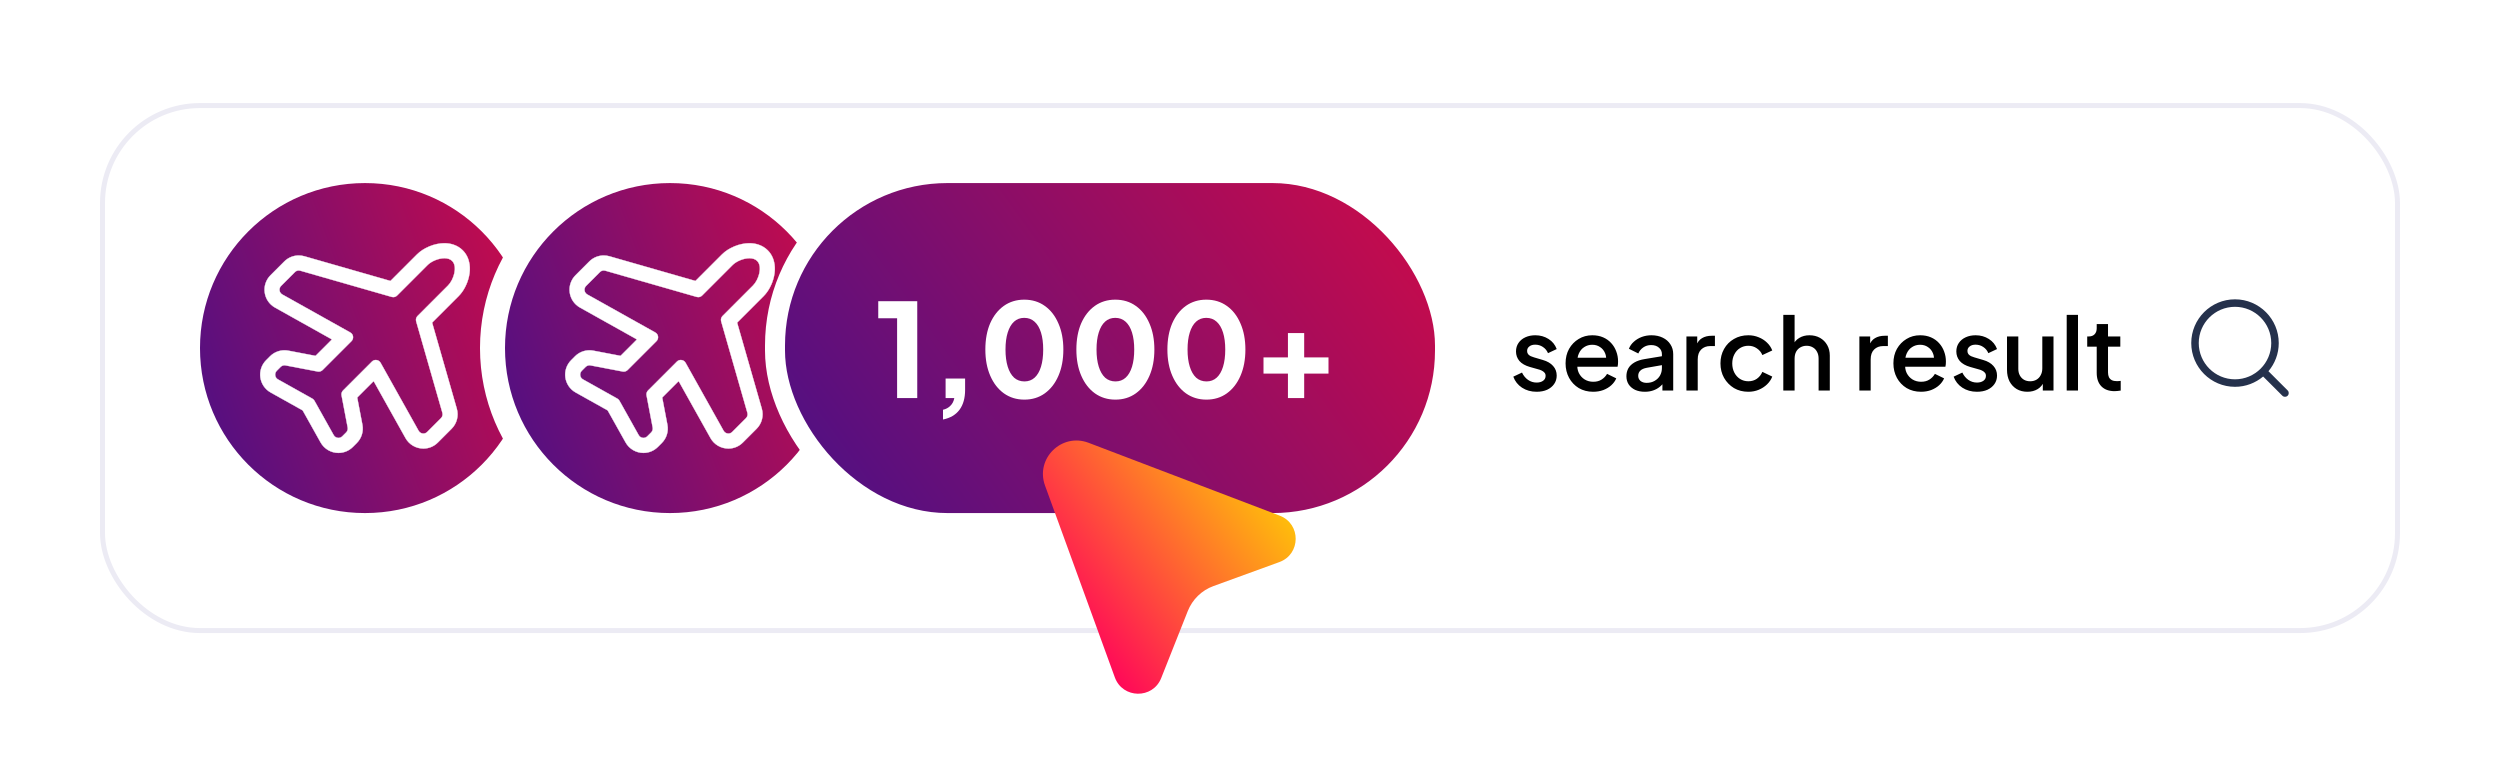
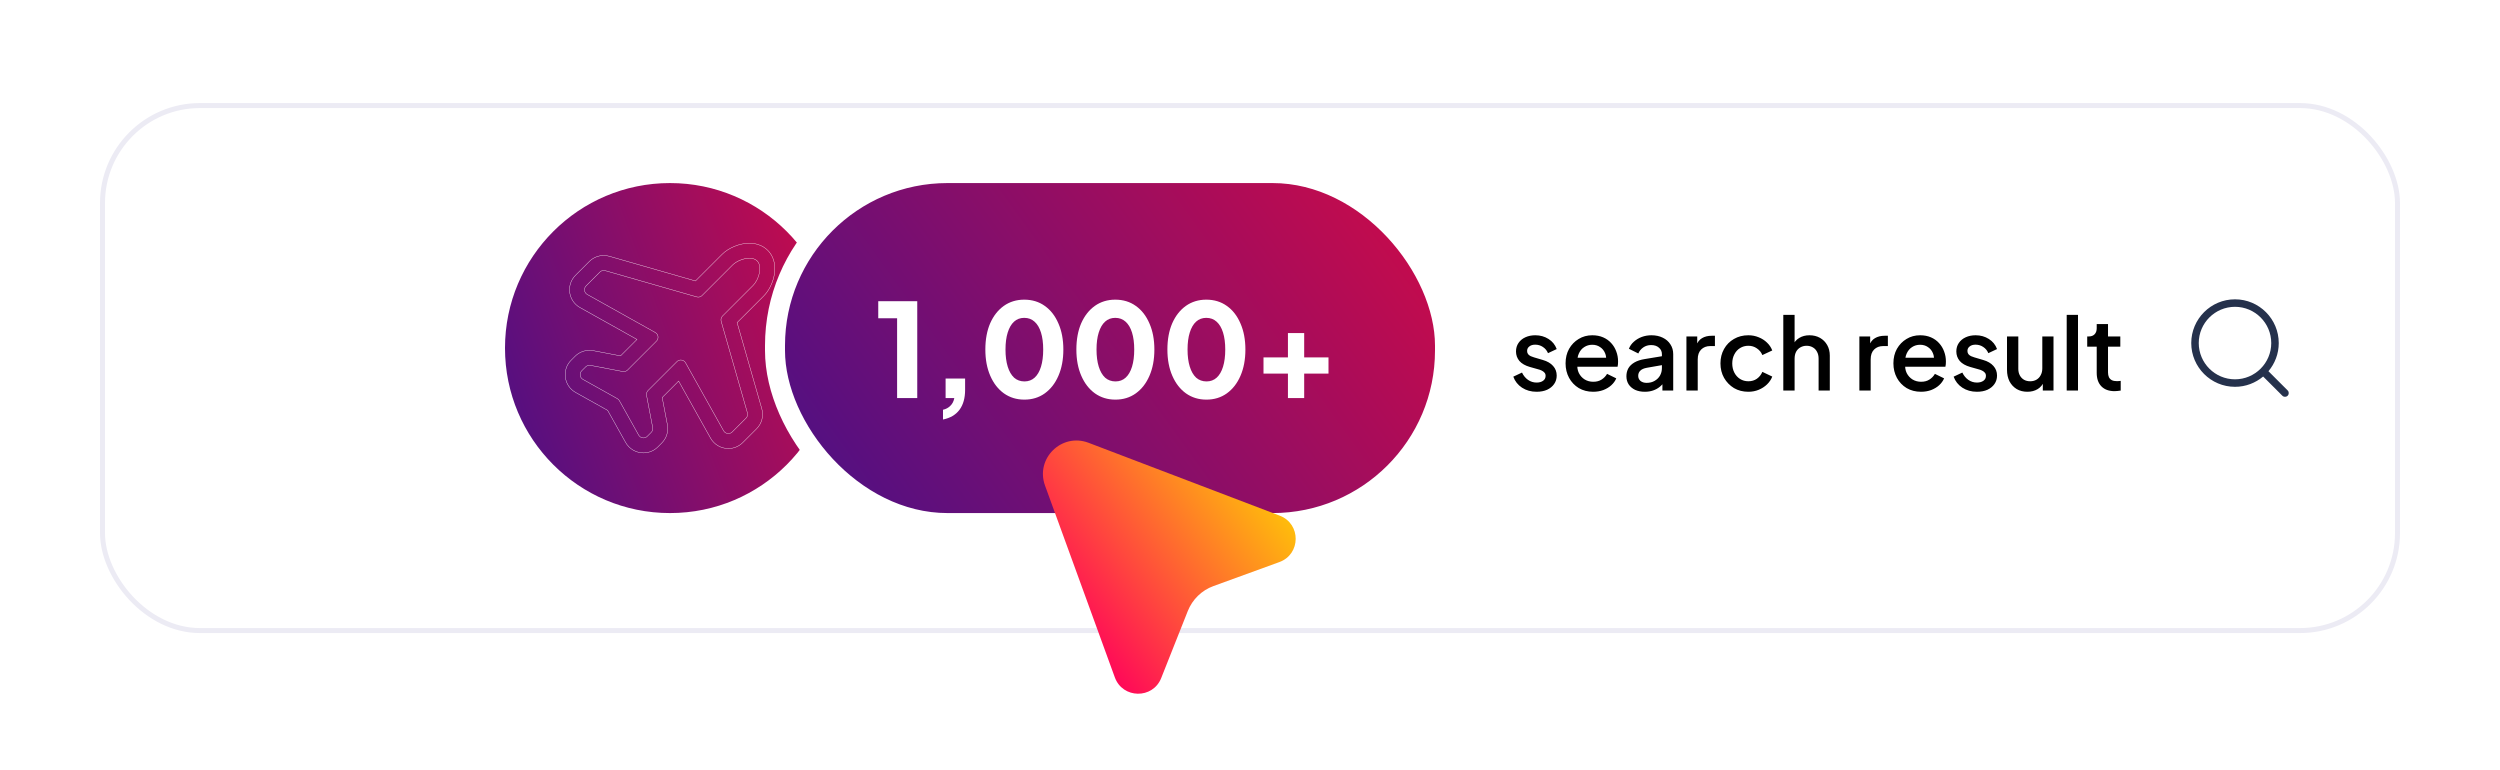
<svg xmlns="http://www.w3.org/2000/svg" width="500" height="154" viewBox="0 0 500 154" fill="none">
  <g filter="url(#filter0_d_7651_715)">
    <rect x="20" y="16.613" width="460" height="106" rx="20" fill="white" />
    <rect x="20.5" y="17.113" width="459" height="105" rx="19.5" stroke="#ECEBF4" />
  </g>
-   <circle cx="73" cy="69.613" r="35.5" fill="url(#paint0_linear_7651_715)" stroke="white" stroke-width="5" />
  <path d="M92.547 50.066C92.031 49.551 91.405 49.168 90.686 48.929C90.127 48.742 89.519 48.648 88.88 48.648C87.914 48.648 86.879 48.864 85.887 49.273C84.911 49.676 84.051 50.233 83.4 50.885L78.092 56.193L60.878 51.255C60.512 51.15 60.133 51.097 59.752 51.097C59.217 51.097 58.695 51.2 58.2 51.404C57.698 51.61 57.249 51.909 56.865 52.293L54.102 55.056C53.645 55.513 53.3 56.077 53.103 56.689C52.915 57.27 52.861 57.898 52.945 58.504C53.029 59.11 53.252 59.699 53.59 60.207C53.946 60.742 54.432 61.192 54.996 61.507L66.399 67.885L63.11 71.174L57.666 70.134C57.414 70.086 57.157 70.062 56.9 70.062C56.364 70.062 55.841 70.165 55.345 70.37C54.844 70.576 54.396 70.875 54.013 71.258L53.232 72.039C52.775 72.496 52.43 73.06 52.232 73.672C52.045 74.253 51.99 74.88 52.074 75.487C52.158 76.093 52.381 76.681 52.719 77.189C53.075 77.725 53.562 78.174 54.125 78.49L60.536 82.078L64.124 88.489C64.845 89.778 66.211 90.578 67.689 90.578C68.778 90.578 69.803 90.153 70.574 89.382L71.356 88.601C72.313 87.643 72.733 86.278 72.48 84.948L71.44 79.504L74.729 76.216L81.107 87.618C81.828 88.907 83.195 89.708 84.673 89.708C85.762 89.708 86.787 89.283 87.558 88.512L90.321 85.749C91.37 84.7 91.768 83.162 91.359 81.736L86.422 64.522L91.729 59.215C92.7 58.244 93.472 56.771 93.796 55.273C93.981 54.416 94.016 53.59 93.898 52.819C93.734 51.738 93.267 50.786 92.547 50.066ZM89.612 57.098L83.511 63.199C83.231 63.479 83.125 63.889 83.234 64.269L88.481 82.562C88.59 82.942 88.484 83.352 88.204 83.632L85.441 86.395C85.225 86.611 84.948 86.714 84.673 86.714C84.296 86.714 83.924 86.521 83.721 86.157L76.113 72.557C75.909 72.193 75.537 71.999 75.161 71.999C74.885 71.999 74.608 72.103 74.392 72.319L68.61 78.1C68.355 78.356 68.243 78.72 68.311 79.075L69.539 85.509C69.606 85.863 69.494 86.228 69.239 86.483L68.458 87.265C68.242 87.481 67.964 87.584 67.689 87.584C67.313 87.584 66.941 87.391 66.737 87.026L62.886 80.146C62.788 79.971 62.643 79.826 62.467 79.727L55.587 75.877C54.957 75.524 54.838 74.667 55.349 74.156L56.13 73.375C56.336 73.169 56.614 73.056 56.901 73.056C56.968 73.056 57.037 73.062 57.105 73.075L63.539 74.304C63.607 74.317 63.676 74.323 63.744 74.323C64.03 74.323 64.308 74.21 64.514 74.004L70.296 68.222C70.807 67.711 70.688 66.854 70.057 66.501L56.458 58.894C55.827 58.541 55.708 57.684 56.219 57.173L58.982 54.41C59.189 54.203 59.468 54.091 59.752 54.091C59.853 54.091 59.954 54.105 60.053 54.133L78.345 59.38C78.444 59.408 78.545 59.422 78.645 59.422C78.93 59.422 79.209 59.31 79.416 59.103L85.516 53.002C86.266 52.253 87.68 51.642 88.879 51.642C89.492 51.642 90.048 51.801 90.43 52.184C91.562 53.315 90.744 55.966 89.612 57.098Z" fill="white" />
  <path d="M67.688 90.613C66.198 90.613 64.82 89.806 64.093 88.506L60.509 82.103L54.107 78.52C53.538 78.202 53.048 77.749 52.689 77.209C52.348 76.697 52.123 76.103 52.039 75.491C51.954 74.88 52.009 74.248 52.198 73.662C52.397 73.045 52.745 72.475 53.206 72.015L53.987 71.233C54.373 70.847 54.825 70.546 55.33 70.338C55.83 70.132 56.358 70.027 56.899 70.027C57.158 70.027 57.418 70.052 57.672 70.1L63.097 71.136L66.34 67.893L54.978 61.538C54.409 61.22 53.919 60.766 53.56 60.226C53.219 59.714 52.994 59.12 52.909 58.509C52.824 57.898 52.879 57.265 53.068 56.679C53.267 56.062 53.616 55.492 54.076 55.031L56.839 52.269C57.226 51.881 57.679 51.58 58.185 51.371C58.685 51.166 59.212 51.062 59.751 51.062C60.135 51.062 60.517 51.116 60.886 51.222L78.081 56.153L83.373 50.861C84.028 50.206 84.892 49.646 85.872 49.242C86.868 48.83 87.908 48.613 88.878 48.613C89.522 48.613 90.133 48.708 90.696 48.896C91.42 49.137 92.051 49.522 92.57 50.042C93.295 50.767 93.766 51.725 93.932 52.814C94.05 53.589 94.015 54.419 93.829 55.281C93.504 56.785 92.728 58.265 91.752 59.24L86.46 64.533L91.391 81.727C91.804 83.165 91.403 84.716 90.344 85.774L87.582 88.537C86.804 89.315 85.77 89.743 84.671 89.743C83.181 89.743 81.803 88.936 81.076 87.636L74.72 76.273L71.477 79.516L72.513 84.942C72.769 86.283 72.345 87.66 71.379 88.626L70.598 89.407C69.82 90.185 68.787 90.613 67.688 90.613ZM56.899 70.097C56.367 70.097 55.849 70.2 55.357 70.402C54.861 70.607 54.416 70.903 54.037 71.283L53.255 72.064C52.803 72.517 52.46 73.076 52.265 73.683C52.079 74.259 52.025 74.881 52.108 75.482C52.191 76.083 52.412 76.666 52.747 77.17C53.1 77.701 53.582 78.147 54.141 78.459L60.56 82.052L60.565 82.061L64.153 88.472C64.868 89.749 66.223 90.543 67.688 90.543C68.768 90.543 69.784 90.122 70.549 89.358L71.33 88.576C72.279 87.627 72.696 86.273 72.444 84.954L71.401 79.493L71.415 79.48L74.736 76.158L74.758 76.199L81.137 87.601C81.852 88.879 83.206 89.673 84.671 89.673C85.752 89.673 86.767 89.252 87.532 88.487L90.295 85.725C91.335 84.684 91.73 83.16 91.324 81.746L86.381 64.512L91.703 59.19C92.669 58.224 93.438 56.757 93.761 55.266C93.945 54.413 93.98 53.591 93.863 52.824C93.699 51.751 93.235 50.806 92.521 50.091C92.009 49.579 91.388 49.199 90.674 48.962C90.118 48.777 89.514 48.683 88.878 48.683C87.917 48.683 86.887 48.898 85.899 49.306C84.927 49.707 84.071 50.262 83.423 50.91L78.101 56.232L78.081 56.226L60.867 51.289C60.504 51.185 60.129 51.132 59.751 51.132C59.221 51.132 58.703 51.234 58.212 51.436C57.714 51.641 57.269 51.937 56.888 52.318L54.126 55.081C53.673 55.533 53.33 56.093 53.135 56.7C52.949 57.276 52.895 57.898 52.978 58.499C53.061 59.1 53.283 59.684 53.618 60.188C53.971 60.718 54.453 61.164 55.012 61.476L66.455 67.877L63.12 71.212L57.659 70.169C57.409 70.121 57.154 70.097 56.899 70.097ZM67.688 87.619C67.28 87.619 66.904 87.399 66.705 87.044L62.854 80.163C62.759 79.993 62.619 79.853 62.449 79.758L55.569 75.908C55.259 75.734 55.053 75.433 55.004 75.081C54.955 74.729 55.072 74.383 55.323 74.132L56.104 73.35C56.317 73.138 56.599 73.021 56.899 73.021C56.969 73.021 57.04 73.028 57.11 73.041L63.545 74.27C63.609 74.282 63.676 74.288 63.742 74.288C64.02 74.288 64.291 74.176 64.488 73.98L70.27 68.198C70.505 67.962 70.614 67.638 70.569 67.307C70.523 66.977 70.33 66.695 70.039 66.532L56.439 58.924C56.129 58.751 55.923 58.45 55.875 58.098C55.826 57.746 55.942 57.4 56.193 57.148L58.956 54.385C59.169 54.173 59.451 54.056 59.751 54.056C59.856 54.056 59.96 54.071 60.061 54.1L78.354 59.346C78.448 59.373 78.546 59.387 78.644 59.387C78.926 59.387 79.191 59.278 79.39 59.078L85.491 52.977C86.285 52.183 87.709 51.607 88.878 51.607C89.548 51.607 90.093 51.798 90.454 52.159C91.598 53.303 90.777 55.981 89.636 57.123L83.535 63.223C83.264 63.494 83.161 63.891 83.267 64.259L88.513 82.552C88.626 82.945 88.517 83.368 88.228 83.657L85.465 86.42C85.252 86.632 84.971 86.749 84.671 86.749C84.264 86.749 83.887 86.529 83.689 86.174L76.081 72.574C75.895 72.241 75.542 72.034 75.159 72.034C74.879 72.034 74.615 72.144 74.416 72.343L68.634 78.125C68.386 78.372 68.278 78.725 68.344 79.068L69.572 85.503C69.642 85.869 69.526 86.245 69.263 86.508L68.481 87.29C68.269 87.502 67.987 87.619 67.688 87.619ZM56.899 73.091C56.618 73.091 56.353 73.201 56.154 73.4L55.372 74.181C55.137 74.417 55.028 74.741 55.074 75.071C55.119 75.401 55.312 75.684 55.603 75.847L62.483 79.697C62.664 79.799 62.814 79.948 62.915 80.129L66.766 87.01C66.952 87.343 67.305 87.549 67.688 87.549C67.968 87.549 68.233 87.44 68.432 87.24L69.213 86.459C69.46 86.212 69.569 85.859 69.503 85.516L68.275 79.082C68.205 78.716 68.321 78.34 68.584 78.076L74.366 72.294C74.579 72.082 74.86 71.965 75.159 71.965C75.567 71.965 75.944 72.185 76.142 72.54L83.75 86.14C83.936 86.473 84.289 86.68 84.671 86.68C84.952 86.68 85.216 86.57 85.415 86.371L88.178 83.608C88.449 83.337 88.552 82.94 88.446 82.572L83.2 64.279C83.087 63.886 83.197 63.463 83.485 63.174L89.586 57.073C90.708 55.951 91.521 53.325 90.404 52.208C90.056 51.861 89.529 51.677 88.878 51.677C87.745 51.677 86.31 52.257 85.54 53.027L79.439 59.128C79.227 59.34 78.945 59.457 78.644 59.457C78.54 59.457 78.435 59.443 78.334 59.414L60.042 54.167C59.947 54.14 59.849 54.126 59.751 54.126C59.469 54.126 59.205 54.236 59.006 54.435L56.243 57.198C56.007 57.434 55.898 57.758 55.944 58.088C55.989 58.418 56.182 58.701 56.473 58.864L70.073 66.471C70.383 66.644 70.589 66.946 70.638 67.298C70.686 67.65 70.57 67.996 70.319 68.247L64.537 74.029C64.328 74.238 64.038 74.358 63.742 74.358C63.672 74.358 63.6 74.352 63.531 74.338L57.097 73.11C57.032 73.097 56.965 73.091 56.899 73.091Z" fill="white" />
  <circle cx="134" cy="69.613" r="35.5" fill="url(#paint1_linear_7651_715)" stroke="white" stroke-width="5" />
-   <path d="M153.547 50.066C153.031 49.551 152.405 49.168 151.686 48.929C151.127 48.742 150.519 48.648 149.88 48.648C148.914 48.648 147.879 48.864 146.887 49.273C145.911 49.676 145.051 50.233 144.4 50.885L139.092 56.193L121.878 51.255C121.512 51.15 121.133 51.097 120.753 51.097C120.217 51.097 119.695 51.2 119.2 51.404C118.698 51.61 118.249 51.909 117.865 52.293L115.102 55.056C114.646 55.513 114.3 56.077 114.103 56.689C113.915 57.27 113.861 57.898 113.945 58.504C114.029 59.11 114.252 59.699 114.59 60.207C114.946 60.742 115.432 61.192 115.996 61.507L127.399 67.885L124.11 71.174L118.666 70.134C118.414 70.086 118.157 70.062 117.9 70.062C117.364 70.062 116.841 70.165 116.345 70.37C115.844 70.576 115.396 70.875 115.013 71.258L114.232 72.039C113.775 72.496 113.43 73.06 113.232 73.672C113.045 74.253 112.991 74.88 113.074 75.487C113.158 76.093 113.381 76.681 113.719 77.189C114.075 77.725 114.561 78.174 115.125 78.49L121.536 82.078L125.124 88.489C125.845 89.778 127.211 90.578 128.689 90.578C129.778 90.578 130.803 90.153 131.574 89.382L132.356 88.601C133.313 87.643 133.733 86.278 133.479 84.948L132.44 79.504L135.729 76.216L142.107 87.618C142.828 88.907 144.194 89.708 145.673 89.708C146.762 89.708 147.787 89.283 148.558 88.512L151.321 85.749C152.37 84.7 152.768 83.162 152.359 81.736L147.422 64.522L152.729 59.215C153.7 58.244 154.472 56.771 154.796 55.273C154.981 54.416 155.016 53.59 154.898 52.819C154.734 51.738 154.267 50.786 153.547 50.066ZM150.612 57.098L144.511 63.199C144.231 63.479 144.125 63.889 144.234 64.269L149.481 82.562C149.59 82.942 149.484 83.352 149.204 83.632L146.441 86.395C146.226 86.611 145.948 86.714 145.673 86.714C145.296 86.714 144.924 86.521 144.721 86.157L137.113 72.557C136.909 72.193 136.537 71.999 136.161 71.999C135.886 71.999 135.608 72.103 135.392 72.319L129.61 78.1C129.355 78.356 129.243 78.72 129.31 79.075L130.539 85.509C130.606 85.863 130.494 86.228 130.239 86.483L129.458 87.265C129.242 87.481 128.964 87.584 128.689 87.584C128.313 87.584 127.941 87.391 127.737 87.026L123.886 80.146C123.788 79.971 123.643 79.826 123.467 79.727L116.587 75.877C115.957 75.524 115.838 74.667 116.349 74.156L117.13 73.375C117.336 73.169 117.614 73.056 117.9 73.056C117.968 73.056 118.037 73.062 118.105 73.075L124.539 74.304C124.607 74.317 124.676 74.323 124.744 74.323C125.03 74.323 125.308 74.21 125.514 74.004L131.296 68.222C131.807 67.711 131.688 66.854 131.057 66.501L117.458 58.894C116.827 58.541 116.708 57.684 117.219 57.173L119.982 54.41C120.189 54.203 120.468 54.091 120.752 54.091C120.853 54.091 120.954 54.105 121.053 54.133L139.345 59.38C139.444 59.408 139.545 59.422 139.645 59.422C139.93 59.422 140.209 59.31 140.416 59.103L146.516 53.002C147.265 52.253 148.68 51.642 149.879 51.642C150.492 51.642 151.048 51.801 151.43 52.184C152.562 53.315 151.744 55.966 150.612 57.098Z" fill="white" />
  <path d="M128.688 90.613C127.197 90.613 125.82 89.806 125.093 88.506L121.509 82.103L115.107 78.52C114.538 78.202 114.048 77.749 113.689 77.209C113.348 76.697 113.123 76.103 113.039 75.491C112.954 74.88 113.009 74.248 113.198 73.662C113.397 73.045 113.745 72.475 114.206 72.015L114.987 71.233C115.373 70.847 115.825 70.546 116.33 70.338C116.83 70.132 117.358 70.027 117.899 70.027C118.158 70.027 118.418 70.052 118.672 70.1L124.097 71.136L127.34 67.893L115.978 61.538C115.409 61.22 114.919 60.766 114.56 60.226C114.219 59.714 113.994 59.12 113.909 58.509C113.824 57.898 113.879 57.265 114.068 56.679C114.267 56.062 114.616 55.492 115.076 55.031L117.839 52.269C118.226 51.881 118.679 51.58 119.185 51.371C119.685 51.166 120.211 51.062 120.751 51.062C121.135 51.062 121.517 51.116 121.886 51.222L139.081 56.153L144.373 50.861C145.028 50.206 145.892 49.646 146.872 49.242C147.868 48.83 148.908 48.613 149.878 48.613C150.522 48.613 151.133 48.708 151.696 48.896C152.42 49.137 153.051 49.522 153.57 50.042C154.295 50.767 154.766 51.725 154.932 52.814C155.05 53.589 155.015 54.419 154.829 55.281C154.504 56.785 153.727 58.265 152.752 59.24L147.46 64.533L152.391 81.727C152.804 83.165 152.403 84.716 151.345 85.774L148.582 88.537C147.804 89.315 146.77 89.743 145.671 89.743C144.181 89.743 142.803 88.936 142.076 87.636L135.72 76.273L132.477 79.516L133.513 84.942C133.769 86.283 133.345 87.66 132.379 88.626L131.598 89.407C130.82 90.185 129.787 90.613 128.688 90.613ZM117.899 70.097C117.367 70.097 116.848 70.2 116.357 70.402C115.86 70.607 115.416 70.903 115.037 71.283L114.255 72.064C113.803 72.517 113.46 73.076 113.265 73.683C113.079 74.259 113.025 74.881 113.108 75.482C113.191 76.083 113.412 76.666 113.747 77.17C114.1 77.701 114.582 78.147 115.141 78.459L121.56 82.052L121.565 82.061L125.153 88.472C125.868 89.749 127.223 90.543 128.688 90.543C129.768 90.543 130.784 90.122 131.549 89.358L132.33 88.576C133.279 87.627 133.696 86.273 133.444 84.954L132.401 79.493L132.414 79.48L135.736 76.158L135.758 76.199L142.137 87.601C142.852 88.879 144.206 89.673 145.671 89.673C146.752 89.673 147.768 89.252 148.532 88.487L151.295 85.725C152.335 84.684 152.73 83.16 152.324 81.746L147.381 64.512L152.703 59.19C153.669 58.224 154.438 56.757 154.761 55.266C154.945 54.413 154.98 53.591 154.863 52.824C154.699 51.751 154.235 50.806 153.521 50.091C153.009 49.579 152.388 49.199 151.674 48.962C151.118 48.777 150.514 48.683 149.878 48.683C148.917 48.683 147.887 48.898 146.899 49.306C145.927 49.707 145.071 50.262 144.423 50.91L139.101 56.232L139.081 56.226L121.867 51.289C121.504 51.185 121.129 51.132 120.751 51.132C120.221 51.132 119.703 51.234 119.212 51.436C118.714 51.641 118.269 51.937 117.888 52.318L115.126 55.081C114.673 55.533 114.33 56.093 114.135 56.7C113.949 57.276 113.895 57.898 113.978 58.499C114.061 59.1 114.283 59.684 114.618 60.188C114.971 60.718 115.453 61.164 116.012 61.476L127.455 67.877L124.12 71.212L118.659 70.169C118.409 70.121 118.153 70.097 117.899 70.097ZM128.688 87.619C128.28 87.619 127.904 87.399 127.705 87.044L123.854 80.163C123.759 79.993 123.619 79.853 123.449 79.758L116.569 75.908C116.259 75.734 116.053 75.433 116.004 75.081C115.955 74.729 116.072 74.383 116.323 74.132L117.104 73.35C117.317 73.138 117.599 73.021 117.899 73.021C117.969 73.021 118.04 73.028 118.11 73.041L124.545 74.27C124.609 74.282 124.676 74.288 124.742 74.288C125.02 74.288 125.292 74.176 125.488 73.98L131.27 68.198C131.505 67.962 131.614 67.638 131.569 67.307C131.523 66.977 131.33 66.695 131.039 66.532L117.439 58.924C117.129 58.751 116.923 58.45 116.875 58.098C116.826 57.746 116.942 57.4 117.193 57.148L119.956 54.385C120.169 54.173 120.451 54.056 120.751 54.056C120.856 54.056 120.96 54.071 121.061 54.1L139.354 59.346C139.448 59.373 139.546 59.387 139.644 59.387C139.926 59.387 140.191 59.278 140.39 59.078L146.491 52.977C147.285 52.183 148.709 51.607 149.878 51.607C150.548 51.607 151.093 51.798 151.453 52.159C152.598 53.303 151.777 55.981 150.636 57.123L144.535 63.223C144.264 63.494 144.161 63.891 144.267 64.259L149.513 82.552C149.626 82.945 149.517 83.368 149.228 83.657L146.465 86.42C146.252 86.632 145.971 86.749 145.671 86.749C145.264 86.749 144.887 86.529 144.689 86.174L137.081 72.574C136.895 72.241 136.542 72.034 136.16 72.034C135.879 72.034 135.615 72.144 135.416 72.343L129.634 78.125C129.386 78.372 129.278 78.725 129.344 79.068L130.572 85.503C130.642 85.869 130.526 86.245 130.262 86.508L129.481 87.29C129.269 87.502 128.987 87.619 128.688 87.619ZM117.899 73.091C117.618 73.091 117.353 73.201 117.154 73.4L116.372 74.181C116.137 74.417 116.028 74.741 116.074 75.071C116.119 75.401 116.312 75.684 116.603 75.847L123.483 79.697C123.664 79.799 123.814 79.948 123.915 80.129L127.766 87.01C127.952 87.343 128.305 87.549 128.688 87.549C128.968 87.549 129.232 87.44 129.432 87.24L130.213 86.459C130.46 86.212 130.569 85.859 130.503 85.516L129.275 79.082C129.205 78.716 129.321 78.34 129.584 78.076L135.366 72.294C135.579 72.082 135.86 71.965 136.16 71.965C136.567 71.965 136.944 72.185 137.142 72.54L144.75 86.14C144.936 86.473 145.289 86.68 145.672 86.68C145.952 86.68 146.216 86.57 146.415 86.371L149.178 83.608C149.449 83.337 149.552 82.94 149.446 82.572L144.2 64.279C144.087 63.886 144.197 63.463 144.485 63.174L150.586 57.073C151.708 55.951 152.521 53.325 151.404 52.208C151.057 51.861 150.529 51.677 149.878 51.677C148.745 51.677 147.31 52.257 146.54 53.027L140.439 59.128C140.227 59.34 139.945 59.457 139.644 59.457C139.54 59.457 139.435 59.443 139.334 59.414L121.042 54.167C120.947 54.14 120.849 54.126 120.751 54.126C120.469 54.126 120.205 54.236 120.006 54.435L117.243 57.198C117.007 57.434 116.898 57.758 116.944 58.088C116.989 58.418 117.183 58.701 117.473 58.864L131.073 66.471C131.383 66.644 131.589 66.946 131.638 67.298C131.687 67.65 131.57 67.996 131.319 68.247L125.537 74.029C125.328 74.238 125.038 74.358 124.742 74.358C124.671 74.358 124.601 74.352 124.531 74.338L118.097 73.11C118.032 73.097 117.965 73.091 117.899 73.091Z" fill="white" />
  <rect x="155" y="34.613" width="134" height="70" rx="34.5" fill="url(#paint2_linear_7651_715)" stroke="white" stroke-width="4" />
  <path d="M179.42 79.613V63.649H175.65V60.243H183.45V79.613H179.42ZM188.6 83.903V81.953C189.207 81.814 189.701 81.546 190.082 81.147C190.481 80.766 190.741 80.254 190.862 79.613H189.12V75.713H193.02V77.975C193.02 79.622 192.648 80.948 191.902 81.953C191.157 82.958 190.056 83.608 188.6 83.903ZM204.87 79.925C203.327 79.925 201.966 79.509 200.788 78.677C199.626 77.845 198.716 76.675 198.058 75.167C197.399 73.659 197.07 71.908 197.07 69.915C197.07 67.904 197.39 66.154 198.032 64.663C198.69 63.172 199.6 62.011 200.762 61.179C201.94 60.347 203.301 59.931 204.844 59.931C206.421 59.931 207.79 60.347 208.952 61.179C210.13 62.011 211.04 63.181 211.682 64.689C212.34 66.18 212.67 67.922 212.67 69.915C212.67 71.908 212.34 73.659 211.682 75.167C211.04 76.658 210.13 77.828 208.952 78.677C207.79 79.509 206.43 79.925 204.87 79.925ZM204.896 76.285C205.693 76.285 206.369 76.034 206.924 75.531C207.478 75.028 207.903 74.3 208.198 73.347C208.492 72.394 208.64 71.25 208.64 69.915C208.64 68.58 208.492 67.445 208.198 66.509C207.903 65.556 207.47 64.828 206.898 64.325C206.343 63.822 205.658 63.571 204.844 63.571C204.046 63.571 203.37 63.822 202.816 64.325C202.261 64.828 201.836 65.556 201.542 66.509C201.247 67.445 201.1 68.58 201.1 69.915C201.1 71.232 201.247 72.368 201.542 73.321C201.836 74.274 202.261 75.011 202.816 75.531C203.388 76.034 204.081 76.285 204.896 76.285ZM223.075 79.925C221.532 79.925 220.171 79.509 218.993 78.677C217.831 77.845 216.921 76.675 216.263 75.167C215.604 73.659 215.275 71.908 215.275 69.915C215.275 67.904 215.595 66.154 216.237 64.663C216.895 63.172 217.805 62.011 218.967 61.179C220.145 60.347 221.506 59.931 223.049 59.931C224.626 59.931 225.995 60.347 227.157 61.179C228.335 62.011 229.245 63.181 229.887 64.689C230.545 66.18 230.875 67.922 230.875 69.915C230.875 71.908 230.545 73.659 229.887 75.167C229.245 76.658 228.335 77.828 227.157 78.677C225.995 79.509 224.635 79.925 223.075 79.925ZM223.101 76.285C223.898 76.285 224.574 76.034 225.129 75.531C225.683 75.028 226.108 74.3 226.403 73.347C226.697 72.394 226.845 71.25 226.845 69.915C226.845 68.58 226.697 67.445 226.403 66.509C226.108 65.556 225.675 64.828 225.103 64.325C224.548 63.822 223.863 63.571 223.049 63.571C222.251 63.571 221.575 63.822 221.021 64.325C220.466 64.828 220.041 65.556 219.747 66.509C219.452 67.445 219.305 68.58 219.305 69.915C219.305 71.232 219.452 72.368 219.747 73.321C220.041 74.274 220.466 75.011 221.021 75.531C221.593 76.034 222.286 76.285 223.101 76.285ZM241.28 79.925C239.737 79.925 238.376 79.509 237.198 78.677C236.036 77.845 235.126 76.675 234.468 75.167C233.809 73.659 233.48 71.908 233.48 69.915C233.48 67.904 233.8 66.154 234.442 64.663C235.1 63.172 236.01 62.011 237.172 61.179C238.35 60.347 239.711 59.931 241.254 59.931C242.831 59.931 244.2 60.347 245.362 61.179C246.54 62.011 247.45 63.181 248.092 64.689C248.75 66.18 249.08 67.922 249.08 69.915C249.08 71.908 248.75 73.659 248.092 75.167C247.45 76.658 246.54 77.828 245.362 78.677C244.2 79.509 242.84 79.925 241.28 79.925ZM241.306 76.285C242.103 76.285 242.779 76.034 243.334 75.531C243.888 75.028 244.313 74.3 244.608 73.347C244.902 72.394 245.05 71.25 245.05 69.915C245.05 68.58 244.902 67.445 244.608 66.509C244.313 65.556 243.88 64.828 243.308 64.325C242.753 63.822 242.068 63.571 241.254 63.571C240.456 63.571 239.78 63.822 239.226 64.325C238.671 64.828 238.246 65.556 237.952 66.509C237.657 67.445 237.51 68.58 237.51 69.915C237.51 71.232 237.657 72.368 237.952 73.321C238.246 74.274 238.671 75.011 239.226 75.531C239.798 76.034 240.491 76.285 241.306 76.285ZM257.587 79.613V74.725H252.699V71.475H257.587V66.613H260.837V71.475H265.699V74.725H260.837V79.613H257.587Z" fill="white" />
  <path d="M307.32 78.353C306.213 78.353 305.24 78.08 304.4 77.533C303.573 76.986 302.993 76.253 302.66 75.333L304.4 74.513C304.693 75.126 305.093 75.613 305.6 75.973C306.12 76.333 306.693 76.513 307.32 76.513C307.853 76.513 308.287 76.393 308.62 76.153C308.953 75.913 309.12 75.586 309.12 75.173C309.12 74.906 309.047 74.693 308.9 74.533C308.753 74.36 308.567 74.22 308.34 74.113C308.127 74.006 307.907 73.926 307.68 73.873L305.98 73.393C305.047 73.126 304.347 72.726 303.88 72.193C303.427 71.646 303.2 71.013 303.2 70.293C303.2 69.64 303.367 69.073 303.7 68.593C304.033 68.1 304.493 67.72 305.08 67.453C305.667 67.186 306.327 67.053 307.06 67.053C308.047 67.053 308.927 67.3 309.7 67.793C310.473 68.273 311.02 68.946 311.34 69.813L309.6 70.633C309.387 70.113 309.047 69.7 308.58 69.393C308.127 69.086 307.613 68.933 307.04 68.933C306.547 68.933 306.153 69.053 305.86 69.293C305.567 69.52 305.42 69.82 305.42 70.193C305.42 70.446 305.487 70.66 305.62 70.833C305.753 70.993 305.927 71.126 306.14 71.233C306.353 71.326 306.573 71.406 306.8 71.473L308.56 71.993C309.453 72.246 310.14 72.646 310.62 73.193C311.1 73.726 311.34 74.366 311.34 75.113C311.34 75.753 311.167 76.32 310.82 76.813C310.487 77.293 310.02 77.673 309.42 77.953C308.82 78.22 308.12 78.353 307.32 78.353ZM318.634 78.353C317.554 78.353 316.594 78.106 315.754 77.613C314.928 77.106 314.281 76.426 313.814 75.573C313.348 74.706 313.114 73.74 313.114 72.673C313.114 71.58 313.348 70.613 313.814 69.773C314.294 68.933 314.934 68.273 315.734 67.793C316.534 67.3 317.441 67.053 318.454 67.053C319.268 67.053 319.994 67.193 320.634 67.473C321.274 67.753 321.814 68.14 322.254 68.633C322.694 69.113 323.028 69.666 323.254 70.293C323.494 70.92 323.614 71.586 323.614 72.293C323.614 72.466 323.608 72.646 323.594 72.833C323.581 73.02 323.554 73.193 323.514 73.353H314.894V71.553H322.234L321.154 72.373C321.288 71.72 321.241 71.14 321.014 70.633C320.801 70.113 320.468 69.706 320.014 69.413C319.574 69.106 319.054 68.953 318.454 68.953C317.854 68.953 317.321 69.106 316.854 69.413C316.388 69.706 316.028 70.133 315.774 70.693C315.521 71.24 315.421 71.906 315.474 72.693C315.408 73.426 315.508 74.066 315.774 74.613C316.054 75.16 316.441 75.586 316.934 75.893C317.441 76.2 318.014 76.353 318.654 76.353C319.308 76.353 319.861 76.206 320.314 75.913C320.781 75.62 321.148 75.24 321.414 74.773L323.254 75.673C323.041 76.18 322.708 76.64 322.254 77.053C321.814 77.453 321.281 77.773 320.654 78.013C320.041 78.24 319.368 78.353 318.634 78.353ZM328.962 78.353C328.229 78.353 327.582 78.226 327.022 77.973C326.476 77.706 326.049 77.346 325.742 76.893C325.436 76.426 325.282 75.88 325.282 75.253C325.282 74.666 325.409 74.14 325.662 73.673C325.929 73.206 326.336 72.813 326.882 72.493C327.429 72.173 328.116 71.946 328.942 71.813L332.702 71.193V72.973L329.382 73.553C328.782 73.66 328.342 73.853 328.062 74.133C327.782 74.4 327.642 74.746 327.642 75.173C327.642 75.586 327.796 75.926 328.102 76.193C328.422 76.446 328.829 76.573 329.322 76.573C329.936 76.573 330.469 76.44 330.922 76.173C331.389 75.906 331.749 75.553 332.002 75.113C332.256 74.66 332.382 74.16 332.382 73.613V70.833C332.382 70.3 332.182 69.866 331.782 69.533C331.396 69.186 330.876 69.013 330.222 69.013C329.622 69.013 329.096 69.173 328.642 69.493C328.202 69.8 327.876 70.2 327.662 70.693L325.782 69.753C325.982 69.22 326.309 68.753 326.762 68.353C327.216 67.94 327.742 67.62 328.342 67.393C328.956 67.166 329.602 67.053 330.282 67.053C331.136 67.053 331.889 67.213 332.542 67.533C333.209 67.853 333.722 68.3 334.082 68.873C334.456 69.433 334.642 70.086 334.642 70.833V78.113H332.482V76.153L332.942 76.213C332.689 76.653 332.362 77.033 331.962 77.353C331.576 77.673 331.129 77.92 330.622 78.093C330.129 78.266 329.576 78.353 328.962 78.353ZM337.285 78.113V67.293H339.445V69.473L339.245 69.153C339.485 68.446 339.872 67.94 340.405 67.633C340.938 67.313 341.578 67.153 342.325 67.153H342.985V69.213H342.045C341.298 69.213 340.692 69.446 340.225 69.913C339.772 70.366 339.545 71.02 339.545 71.873V78.113H337.285ZM349.671 78.353C348.591 78.353 347.631 78.106 346.791 77.613C345.964 77.106 345.304 76.426 344.811 75.573C344.331 74.72 344.091 73.753 344.091 72.673C344.091 71.606 344.331 70.646 344.811 69.793C345.291 68.94 345.951 68.273 346.791 67.793C347.631 67.3 348.591 67.053 349.671 67.053C350.404 67.053 351.091 67.186 351.731 67.453C352.371 67.706 352.924 68.06 353.391 68.513C353.871 68.966 354.224 69.493 354.451 70.093L352.471 71.013C352.244 70.453 351.878 70.006 351.371 69.673C350.878 69.326 350.311 69.153 349.671 69.153C349.058 69.153 348.504 69.306 348.011 69.613C347.531 69.906 347.151 70.326 346.871 70.873C346.591 71.406 346.451 72.013 346.451 72.693C346.451 73.373 346.591 73.986 346.871 74.533C347.151 75.066 347.531 75.486 348.011 75.793C348.504 76.1 349.058 76.253 349.671 76.253C350.324 76.253 350.891 76.086 351.371 75.753C351.864 75.406 352.231 74.946 352.471 74.373L354.451 75.313C354.238 75.886 353.891 76.406 353.411 76.873C352.944 77.326 352.391 77.686 351.751 77.953C351.111 78.22 350.418 78.353 349.671 78.353ZM356.66 78.113V62.973H358.92V69.413L358.56 69.133C358.827 68.453 359.253 67.94 359.84 67.593C360.427 67.233 361.107 67.053 361.88 67.053C362.68 67.053 363.387 67.226 364 67.573C364.613 67.92 365.093 68.4 365.44 69.013C365.787 69.626 365.96 70.326 365.96 71.113V78.113H363.72V71.733C363.72 71.186 363.613 70.726 363.4 70.353C363.2 69.966 362.92 69.673 362.56 69.473C362.2 69.26 361.787 69.153 361.32 69.153C360.867 69.153 360.453 69.26 360.08 69.473C359.72 69.673 359.433 69.966 359.22 70.353C359.02 70.74 358.92 71.2 358.92 71.733V78.113H356.66ZM371.875 78.113V67.293H374.035V69.473L373.835 69.153C374.075 68.446 374.461 67.94 374.995 67.633C375.528 67.313 376.168 67.153 376.915 67.153H377.575V69.213H376.635C375.888 69.213 375.281 69.446 374.815 69.913C374.361 70.366 374.135 71.02 374.135 71.873V78.113H371.875ZM384.201 78.353C383.121 78.353 382.161 78.106 381.321 77.613C380.494 77.106 379.847 76.426 379.381 75.573C378.914 74.706 378.681 73.74 378.681 72.673C378.681 71.58 378.914 70.613 379.381 69.773C379.861 68.933 380.501 68.273 381.301 67.793C382.101 67.3 383.007 67.053 384.021 67.053C384.834 67.053 385.561 67.193 386.201 67.473C386.841 67.753 387.381 68.14 387.821 68.633C388.261 69.113 388.594 69.666 388.821 70.293C389.061 70.92 389.181 71.586 389.181 72.293C389.181 72.466 389.174 72.646 389.161 72.833C389.147 73.02 389.121 73.193 389.081 73.353H380.461V71.553H387.801L386.721 72.373C386.854 71.72 386.807 71.14 386.581 70.633C386.367 70.113 386.034 69.706 385.581 69.413C385.141 69.106 384.621 68.953 384.021 68.953C383.421 68.953 382.887 69.106 382.421 69.413C381.954 69.706 381.594 70.133 381.341 70.693C381.087 71.24 380.987 71.906 381.041 72.693C380.974 73.426 381.074 74.066 381.341 74.613C381.621 75.16 382.007 75.586 382.501 75.893C383.007 76.2 383.581 76.353 384.221 76.353C384.874 76.353 385.427 76.206 385.881 75.913C386.347 75.62 386.714 75.24 386.981 74.773L388.821 75.673C388.607 76.18 388.274 76.64 387.821 77.053C387.381 77.453 386.847 77.773 386.221 78.013C385.607 78.24 384.934 78.353 384.201 78.353ZM395.386 78.353C394.28 78.353 393.306 78.08 392.466 77.533C391.64 76.986 391.06 76.253 390.726 75.333L392.466 74.513C392.76 75.126 393.16 75.613 393.666 75.973C394.186 76.333 394.76 76.513 395.386 76.513C395.92 76.513 396.353 76.393 396.686 76.153C397.02 75.913 397.186 75.586 397.186 75.173C397.186 74.906 397.113 74.693 396.966 74.533C396.82 74.36 396.633 74.22 396.406 74.113C396.193 74.006 395.973 73.926 395.746 73.873L394.046 73.393C393.113 73.126 392.413 72.726 391.946 72.193C391.493 71.646 391.266 71.013 391.266 70.293C391.266 69.64 391.433 69.073 391.766 68.593C392.1 68.1 392.56 67.72 393.146 67.453C393.733 67.186 394.393 67.053 395.126 67.053C396.113 67.053 396.993 67.3 397.766 67.793C398.54 68.273 399.086 68.946 399.406 69.813L397.666 70.633C397.453 70.113 397.113 69.7 396.646 69.393C396.193 69.086 395.68 68.933 395.106 68.933C394.613 68.933 394.22 69.053 393.926 69.293C393.633 69.52 393.486 69.82 393.486 70.193C393.486 70.446 393.553 70.66 393.686 70.833C393.82 70.993 393.993 71.126 394.206 71.233C394.42 71.326 394.64 71.406 394.866 71.473L396.626 71.993C397.52 72.246 398.206 72.646 398.686 73.193C399.166 73.726 399.406 74.366 399.406 75.113C399.406 75.753 399.233 76.32 398.886 76.813C398.553 77.293 398.086 77.673 397.486 77.953C396.886 78.22 396.186 78.353 395.386 78.353ZM405.481 78.353C404.667 78.353 403.954 78.173 403.341 77.813C402.727 77.44 402.247 76.926 401.901 76.273C401.567 75.606 401.401 74.84 401.401 73.973V67.293H403.661V73.773C403.661 74.266 403.761 74.7 403.961 75.073C404.161 75.446 404.441 75.74 404.801 75.953C405.161 76.153 405.574 76.253 406.041 76.253C406.521 76.253 406.941 76.146 407.301 75.933C407.661 75.72 407.941 75.42 408.141 75.033C408.354 74.646 408.461 74.193 408.461 73.673V67.293H410.701V78.113H408.561V75.993L408.801 76.273C408.547 76.94 408.127 77.453 407.541 77.813C406.954 78.173 406.267 78.353 405.481 78.353ZM413.34 78.113V62.973H415.6V78.113H413.34ZM422.922 78.233C421.789 78.233 420.909 77.913 420.282 77.273C419.655 76.633 419.342 75.733 419.342 74.573V69.333H417.442V67.293H417.742C418.249 67.293 418.642 67.146 418.922 66.853C419.202 66.56 419.342 66.16 419.342 65.653V64.813H421.602V67.293H424.062V69.333H421.602V74.473C421.602 74.846 421.662 75.166 421.782 75.433C421.902 75.686 422.095 75.886 422.362 76.033C422.629 76.166 422.975 76.233 423.402 76.233C423.509 76.233 423.629 76.226 423.762 76.213C423.895 76.2 424.022 76.186 424.142 76.173V78.113C423.955 78.14 423.749 78.166 423.522 78.193C423.295 78.22 423.095 78.233 422.922 78.233Z" fill="black" />
  <path d="M457.53 78.083L453.689 74.242C454.973 72.719 455.75 70.756 455.75 68.613C455.75 63.788 451.825 59.863 447 59.863C442.175 59.863 438.25 63.788 438.25 68.613C438.25 73.438 442.175 77.363 447 77.363C449.143 77.363 451.106 76.586 452.629 75.302L456.47 79.143C456.616 79.289 456.808 79.363 457 79.363C457.192 79.363 457.384 79.29 457.53 79.143C457.823 78.851 457.823 78.376 457.53 78.083ZM439.75 68.613C439.75 64.615 443.002 61.363 447 61.363C450.998 61.363 454.25 64.615 454.25 68.613C454.25 72.611 450.998 75.863 447 75.863C443.002 75.863 439.75 72.611 439.75 68.613Z" fill="#25314C" />
  <path d="M217.687 88.548L255.947 103.133C260.239 104.77 260.183 110.846 255.878 112.413L242.687 117.215C240.328 118.073 238.476 119.896 237.552 122.22L232.24 135.614C230.556 139.861 224.524 139.758 222.967 135.479L209.003 97.113C207.036 91.71 212.323 86.525 217.687 88.548Z" fill="url(#paint3_linear_7651_715)" />
  <defs>
    <filter id="filter0_d_7651_715" x="0" y="0.613" width="500" height="146" filterUnits="userSpaceOnUse" color-interpolation-filters="sRGB">
      <feFlood flood-opacity="0" result="BackgroundImageFix" />
      <feColorMatrix in="SourceAlpha" type="matrix" values="0 0 0 0 0 0 0 0 0 0 0 0 0 0 0 0 0 0 127 0" result="hardAlpha" />
      <feOffset dy="4" />
      <feGaussianBlur stdDeviation="10" />
      <feComposite in2="hardAlpha" operator="out" />
      <feColorMatrix type="matrix" values="0 0 0 0 0 0 0 0 0 0 0 0 0 0 0 0 0 0 0.05 0" />
      <feBlend mode="normal" in2="BackgroundImageFix" result="effect1_dropShadow_7651_715" />
      <feBlend mode="normal" in="SourceGraphic" in2="effect1_dropShadow_7651_715" result="shape" />
    </filter>
    <linearGradient id="paint0_linear_7651_715" x1="41.418" y1="100.413" x2="117.722" y2="72.453" gradientUnits="userSpaceOnUse">
      <stop stop-color="#4C1085" />
      <stop offset="1" stop-color="#CC0B49" />
    </linearGradient>
    <linearGradient id="paint1_linear_7651_715" x1="102.418" y1="100.413" x2="178.722" y2="72.453" gradientUnits="userSpaceOnUse">
      <stop stop-color="#4C1085" />
      <stop offset="1" stop-color="#CC0B49" />
    </linearGradient>
    <linearGradient id="paint2_linear_7651_715" x1="159.793" y1="100.413" x2="271.879" y2="19.513" gradientUnits="userSpaceOnUse">
      <stop stop-color="#4C1085" />
      <stop offset="1" stop-color="#CC0B49" />
    </linearGradient>
    <linearGradient id="paint3_linear_7651_715" x1="224.953" y1="138.185" x2="268.809" y2="105.154" gradientUnits="userSpaceOnUse">
      <stop stop-color="#FF0A58" />
      <stop offset="0.979" stop-color="#FFD700" />
    </linearGradient>
  </defs>
</svg>